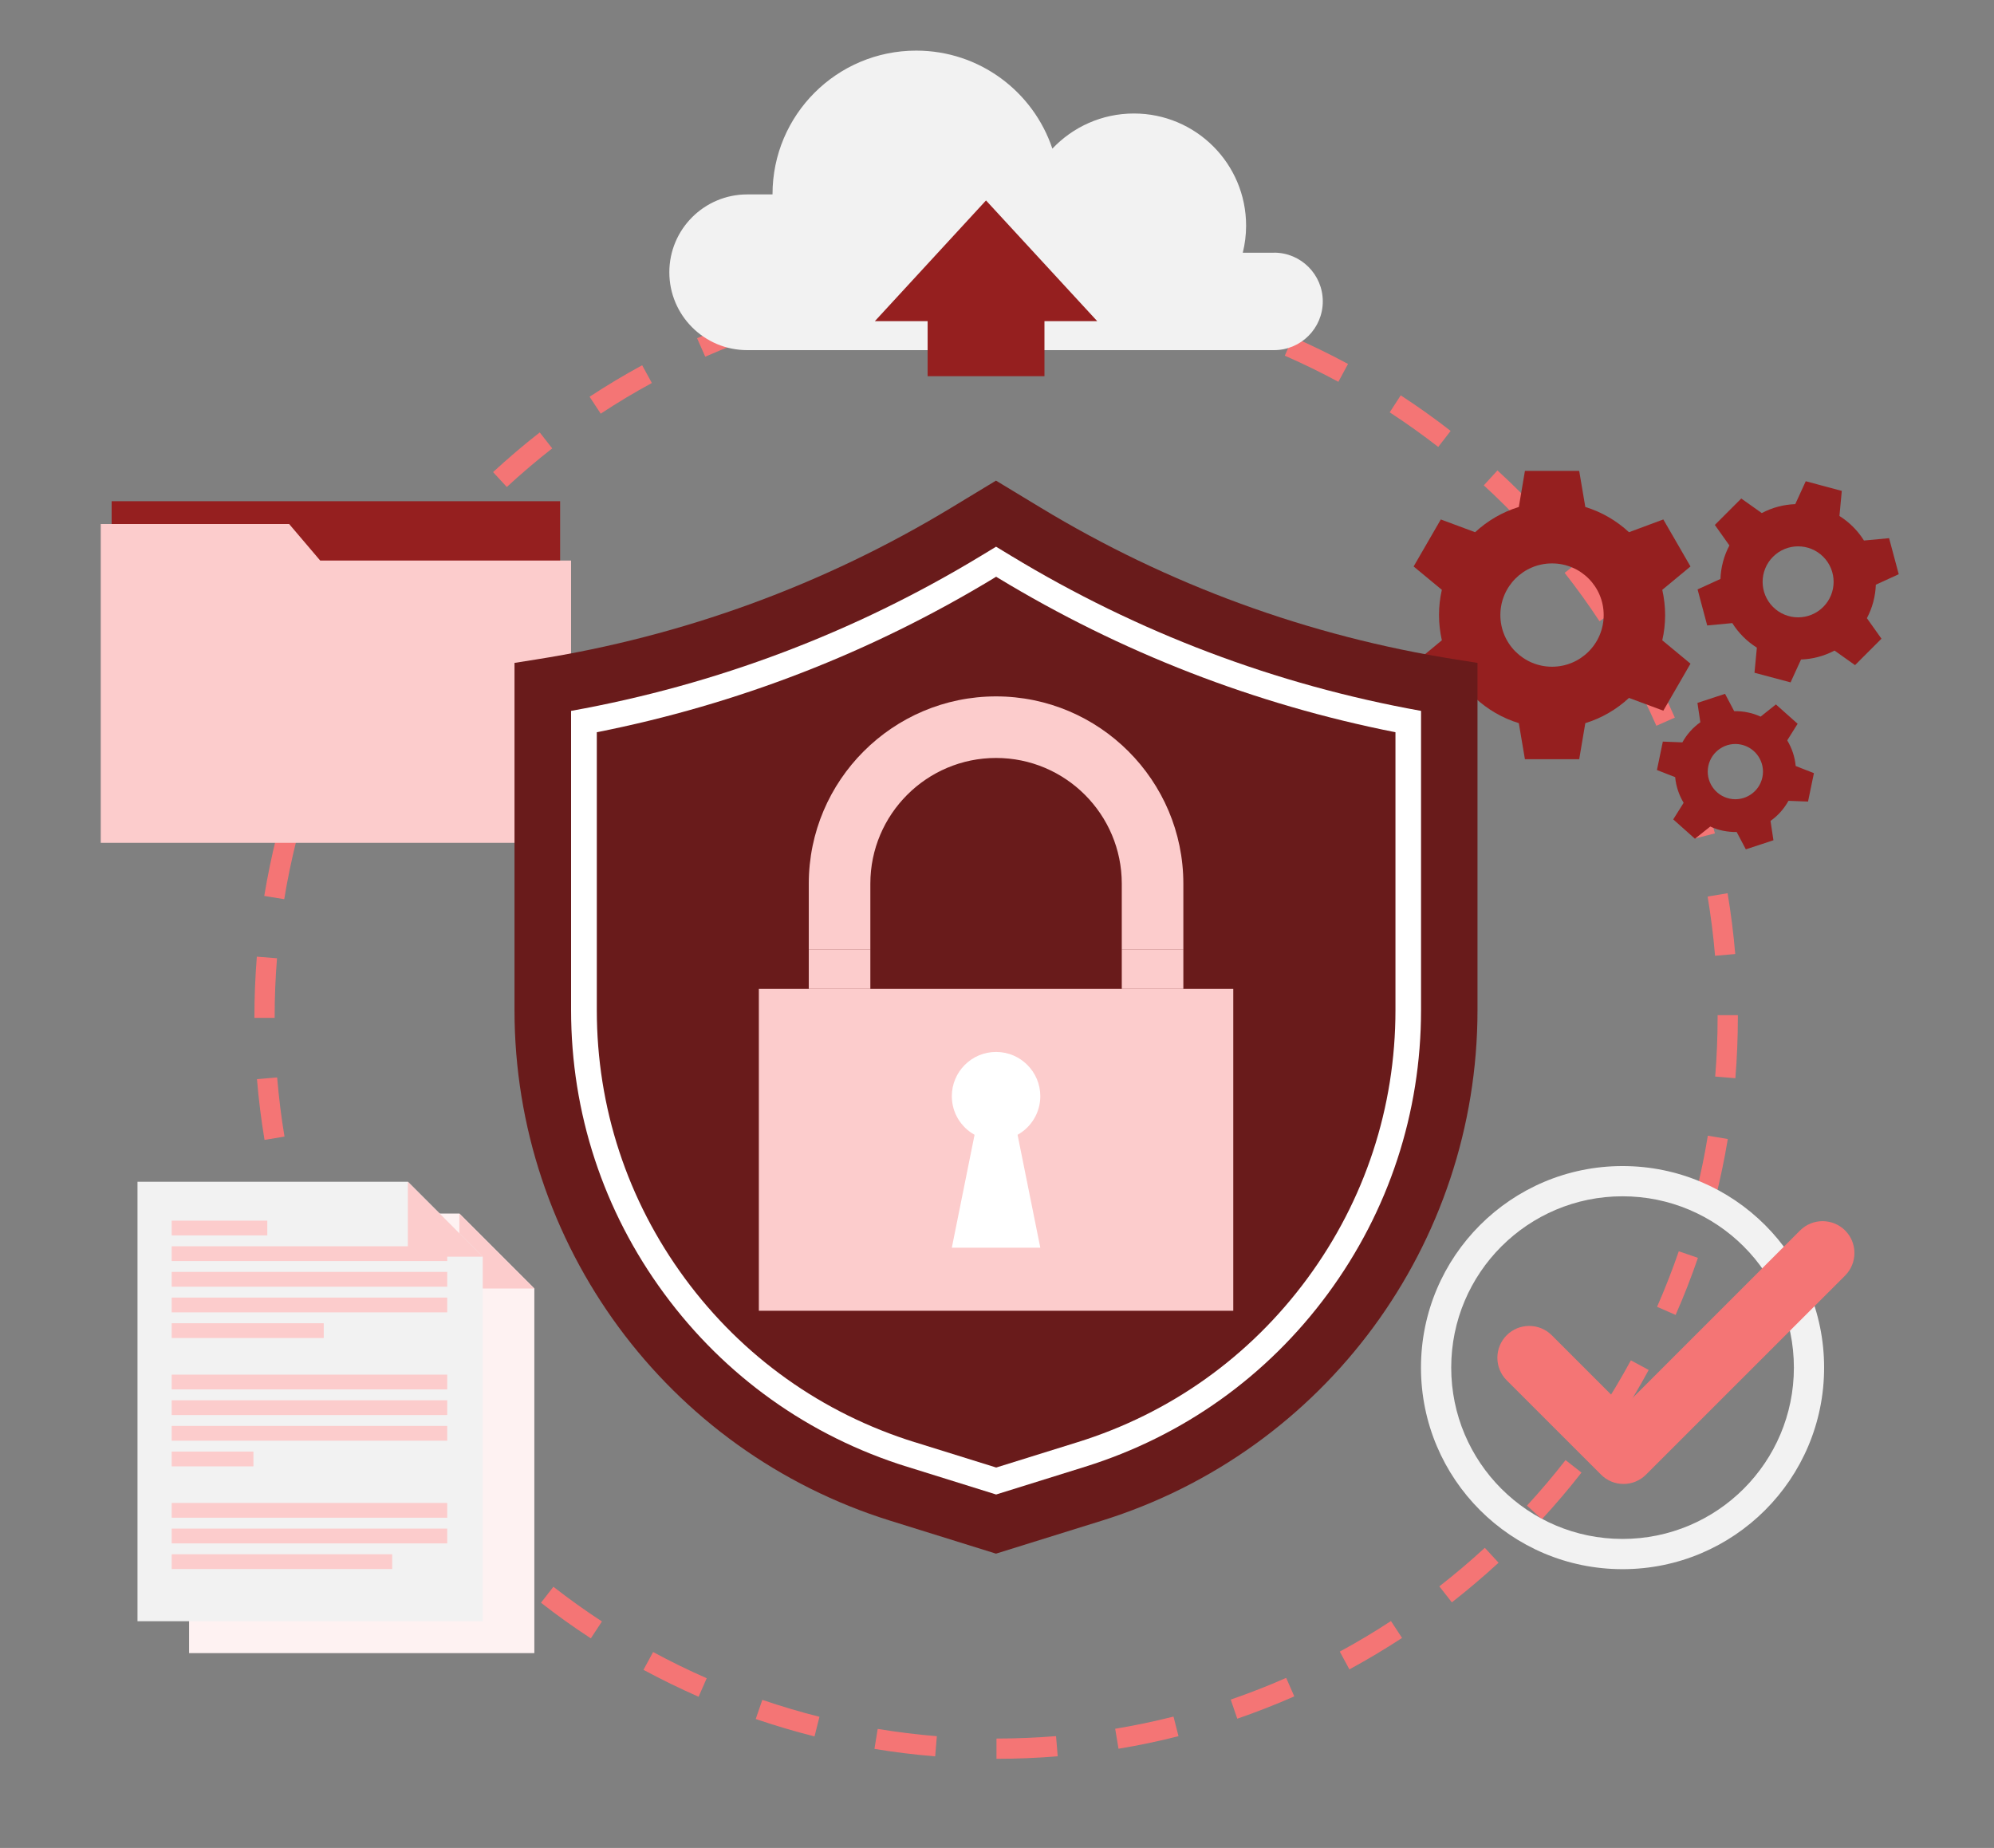
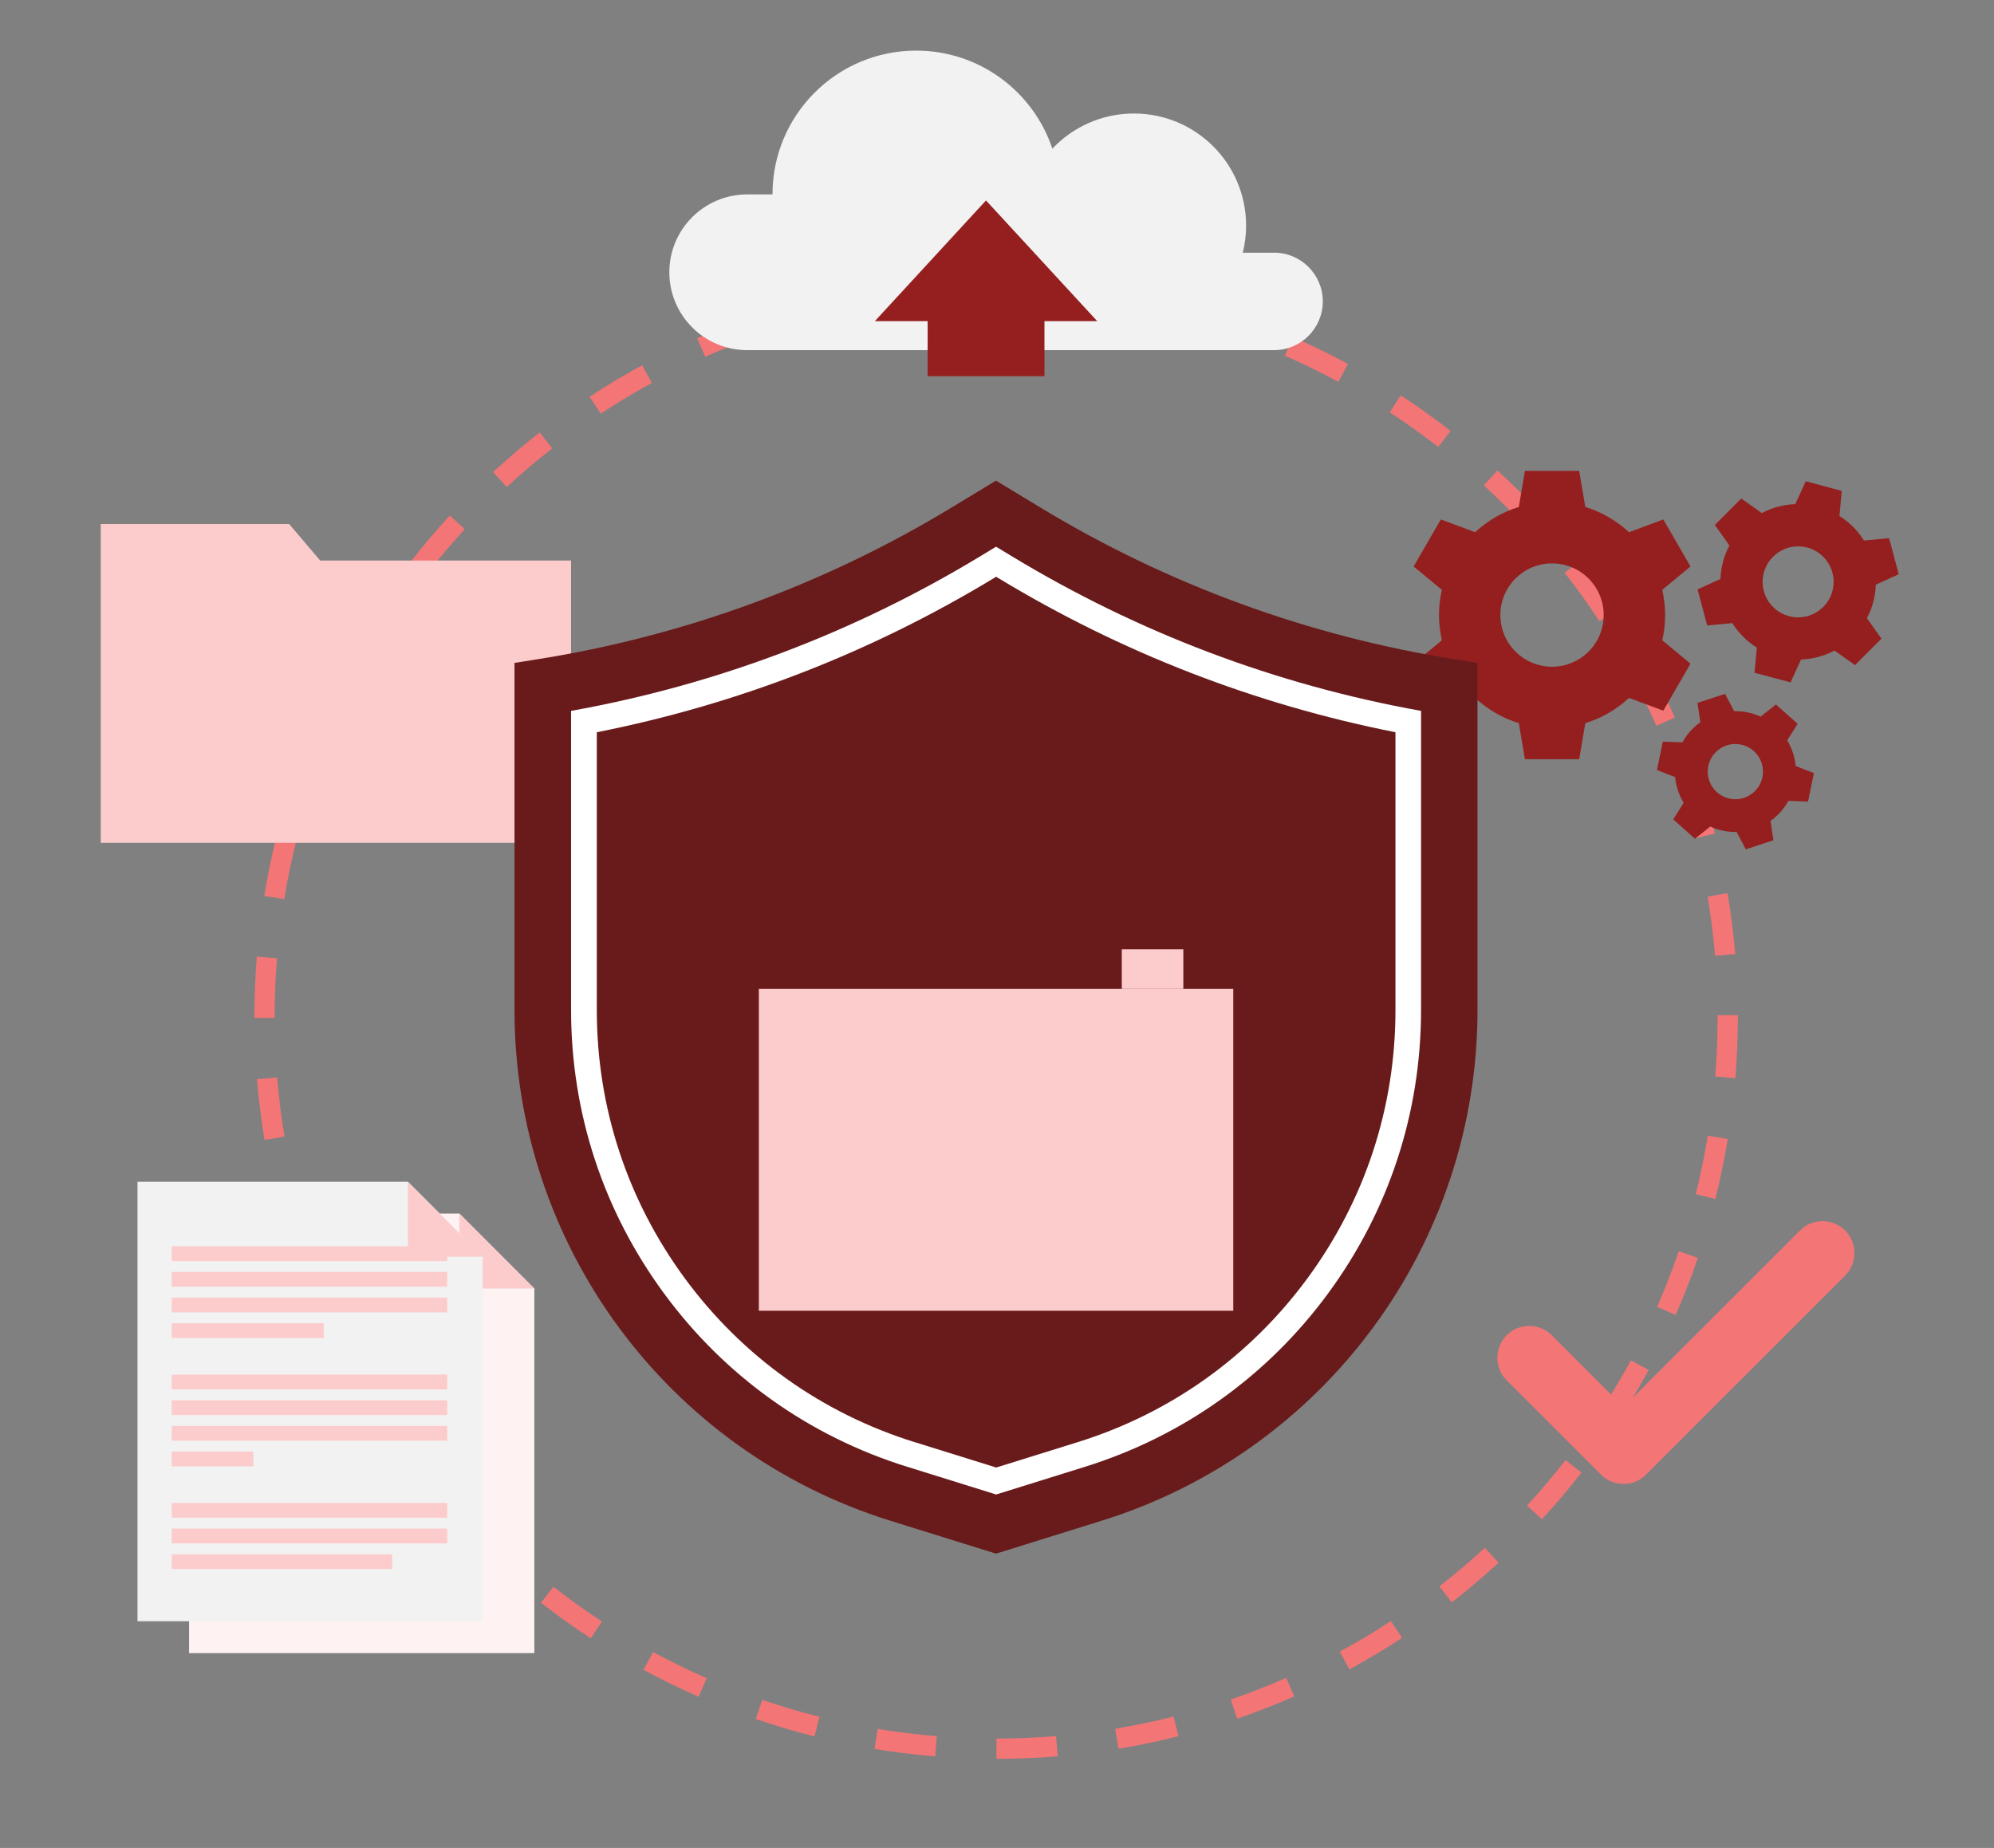
<svg xmlns="http://www.w3.org/2000/svg" width="1516" height="1405" viewBox="0 0 1516 1405" fill="none">
  <rect x="0" y="0" width="1516" height="1405" fill="#808080" stroke="none" />
  <path d="M971.638 757.086V1001.31L760.082 1123.45L548.579 1001.31V757.086L760.082 634.946L971.638 757.086Z" fill="#D72B2B" />
  <path d="M757.605 1337.21V1321.82C772.682 1321.82 787.917 1321.18 802.889 1319.97L804.154 1335.31C788.761 1336.58 773.104 1337.21 757.605 1337.21ZM711.055 1335.36C695.609 1334.1 680.057 1332.2 664.822 1329.67L667.299 1314.49C682.113 1316.91 697.243 1318.81 712.268 1320.02L711.002 1335.36H711.055ZM850.388 1329.57L847.857 1314.38C862.724 1311.91 877.643 1308.8 892.193 1305.11L895.988 1320.02C881.017 1323.82 865.676 1327.04 850.388 1329.57ZM619.221 1320.18C604.249 1316.39 589.172 1311.96 574.569 1306.95L579.577 1292.4C593.811 1297.25 608.467 1301.63 623.017 1305.26L619.274 1320.18H619.221ZM940.693 1306.74L935.685 1292.19C949.918 1287.29 964.1 1281.75 977.859 1275.69L984.027 1289.77C969.846 1295.99 955.296 1301.68 940.64 1306.74H940.693ZM531.13 1290.03C516.949 1283.81 502.873 1276.9 489.219 1269.58L496.547 1256.03C509.779 1263.2 523.486 1269.89 537.298 1275.95L531.13 1290.03ZM1025.94 1269.26L1018.61 1255.71C1031.84 1248.54 1044.92 1240.74 1057.52 1232.47L1065.95 1245.33C1052.98 1253.81 1039.54 1261.83 1025.94 1269.21V1269.26ZM449.207 1245.64C436.238 1237.21 423.48 1228.09 411.303 1218.55L420.739 1206.42C432.653 1215.7 445.042 1224.56 457.642 1232.78L449.207 1245.64ZM1103.8 1218.23L1094.31 1206.11C1106.17 1196.83 1117.82 1186.97 1128.89 1176.8L1139.33 1188.13C1127.95 1198.62 1115.98 1208.74 1103.8 1218.29V1218.23ZM375.718 1188.45C364.331 1177.96 353.261 1166.89 342.77 1155.5L354.104 1145.06C364.331 1156.13 375.138 1166.89 386.209 1177.12L375.771 1188.45H375.718ZM1172.28 1155.13L1160.95 1144.7C1171.12 1133.63 1181.03 1121.98 1190.26 1110.11L1202.38 1119.6C1192.89 1131.78 1182.72 1143.75 1172.23 1155.13H1172.28ZM312.563 1119.97C303.021 1107.8 293.901 1095.04 285.413 1082.12L298.276 1073.69C306.553 1086.29 315.409 1098.68 324.688 1110.54L312.563 1120.03V1119.97ZM1229.53 1081.65L1216.67 1073.21C1224.95 1060.62 1232.75 1047.49 1239.92 1034.26L1253.47 1041.59C1246.09 1055.19 1238.07 1068.63 1229.59 1081.6L1229.53 1081.65ZM261.532 1042.11C254.152 1028.51 247.246 1014.44 241.025 1000.31L255.1 994.09C261.163 1007.85 267.858 1021.55 275.08 1034.73L261.532 1042.06V1042.11ZM1273.92 999.731L1259.85 993.563C1265.91 979.752 1271.44 965.519 1276.35 951.339L1290.9 956.347C1285.89 970.949 1280.19 985.603 1273.92 999.784V999.731ZM223.997 956.927C218.936 942.325 214.455 927.301 210.66 912.277L225.579 908.482C229.269 923.084 233.644 937.686 238.547 951.919L223.997 956.927ZM1304.13 911.592L1289.21 907.849C1292.9 893.3 1296.01 878.382 1298.43 863.464L1313.62 865.994C1311.09 881.281 1307.87 896.621 1304.13 911.592ZM201.118 866.679C198.587 851.445 196.637 835.894 195.371 820.449L210.712 819.184C211.978 834.207 213.823 849.336 216.3 864.149L201.118 866.679ZM1319.36 819.763L1304.02 818.498C1305.24 803.527 1305.87 788.293 1305.87 773.216V771.846H1321.26V773.216C1321.26 788.715 1320.63 804.371 1319.36 819.763ZM208.814 773.902H193.421V773.216C193.421 757.929 194.054 742.537 195.266 727.355L210.607 728.567C209.394 743.327 208.814 758.351 208.814 773.216V773.902ZM1303.92 726.617C1302.65 711.593 1300.75 696.464 1298.28 681.651L1313.46 679.121C1315.99 694.356 1317.99 709.906 1319.26 725.352L1303.92 726.67V726.617ZM216.089 683.655L200.907 681.177C203.437 665.89 206.6 650.55 210.343 635.526L225.262 639.269C221.625 653.871 218.514 668.789 216.089 683.655ZM1288.89 637.371C1285.15 622.769 1280.77 608.167 1275.87 593.987L1290.42 588.979C1295.48 603.581 1299.96 618.605 1303.81 633.628L1288.89 637.424V637.371ZM238.125 595.832L223.575 590.877C228.584 576.222 234.277 561.62 240.498 547.44L254.573 553.608C248.511 567.419 243.028 581.599 238.125 595.885V595.832ZM1259.32 551.816C1253.26 538.057 1246.51 524.404 1239.29 511.173L1252.78 503.793C1260.21 517.393 1267.12 531.468 1273.34 545.595L1259.27 551.816H1259.32ZM274.501 512.86L260.952 505.532C268.333 491.932 276.346 478.437 284.781 465.469L297.696 473.904C289.472 486.502 281.67 499.628 274.501 512.86ZM1216.04 472.322C1207.76 459.723 1198.85 447.335 1189.57 435.527L1201.7 426.039C1211.24 438.216 1220.36 450.92 1228.9 463.888L1216.04 472.322ZM324.055 436.951L311.877 427.515C321.367 415.285 331.488 403.319 341.979 391.932L353.313 402.37C343.139 413.44 333.281 425.09 324.055 437.003V436.951ZM1160.21 400.999C1149.98 389.929 1139.17 379.176 1128.1 369.002L1138.49 357.668C1149.88 368.105 1161 379.176 1171.49 390.562L1160.21 400.999ZM385.313 370.267L374.875 358.933C386.262 348.443 398.176 338.269 410.354 328.78L419.843 340.905C407.982 350.183 396.384 360.04 385.313 370.267ZM1093.47 339.798C1081.55 330.573 1069.17 321.717 1056.57 313.493L1064.95 300.578C1077.92 309.013 1090.67 318.132 1102.9 327.621L1093.47 339.798ZM456.693 314.495L448.258 301.632C461.174 293.145 474.617 285.08 488.218 277.7L495.598 291.195C482.366 298.364 469.292 306.219 456.745 314.495H456.693ZM1017.56 290.299C1004.27 283.13 990.564 276.435 976.804 270.425L982.972 256.298C997.153 262.466 1011.23 269.371 1024.88 276.699L1017.56 290.246V290.299ZM536.191 271.216L529.97 257.141C544.151 250.921 558.701 245.175 573.304 240.115L578.312 254.664C564.131 259.566 549.95 265.154 536.138 271.216H536.191ZM934.472 254.031C920.238 249.182 905.636 244.859 891.033 241.222L894.776 226.303C909.8 230.046 924.825 234.527 939.48 239.482L934.525 254.031H934.472ZM621.751 241.696L617.956 226.778C632.98 222.982 648.321 219.714 663.556 217.184L666.087 232.366C651.273 234.843 636.354 238.006 621.751 241.696ZM846.645 232.049C831.831 229.624 816.648 227.779 801.677 226.567L802.889 211.227C818.335 212.44 833.887 214.337 849.122 216.868L846.645 232.049ZM711.055 226.725L709.79 211.385C725.131 210.12 740.788 209.435 756.339 209.382V224.775C741.262 224.775 726.027 225.46 711.055 226.725Z" fill="#F47575" />
-   <path d="M425.853 381.073H84.876V562.622H425.853V381.073Z" fill="#951F1F" />
  <path d="M243.45 426.197L219.832 398.416H76.599V426.197V444.436V640.798H434.182V426.197H243.45Z" fill="#FCCCCC" />
  <path d="M349.254 922.662H143.761V1256.87H406.242V979.647L349.254 922.662Z" fill="#FEF2F2" />
  <path d="M349.254 979.647H406.242L349.254 922.662V979.647Z" fill="#FCCCCC" />
  <path d="M310.085 898.466H104.539V1232.62H367.02V955.451L310.085 898.466Z" fill="#F2F2F2" />
-   <path d="M203.226 928.039H130.529V939.267H203.226V928.039Z" fill="#FCCCCC" />
  <path d="M340.029 947.543H130.529V958.772H340.029V947.543Z" fill="#FCCCCC" />
  <path d="M340.029 967.048H130.529V978.276H340.029V967.048Z" fill="#FCCCCC" />
  <path d="M340.029 986.552H130.529V997.78H340.029V986.552Z" fill="#FCCCCC" />
  <path d="M246.138 1006.06H130.529V1017.28H246.138V1006.06Z" fill="#FCCCCC" />
  <path d="M340.029 1045.12H130.529V1056.35H340.029V1045.12Z" fill="#FCCCCC" />
  <path d="M340.029 1064.62H130.529V1075.85H340.029V1064.62Z" fill="#FCCCCC" />
  <path d="M340.029 1084.13H130.529V1095.35H340.029V1084.13Z" fill="#FCCCCC" />
  <path d="M192.683 1103.63H130.529V1114.86H192.683V1103.63Z" fill="#FCCCCC" />
  <path d="M340.029 1142.69H130.529V1153.92H340.029V1142.69Z" fill="#FCCCCC" />
  <path d="M340.029 1162.2H130.529V1173.43H340.029V1162.2Z" fill="#FCCCCC" />
  <path d="M298.171 1181.7H130.529V1192.93H298.171V1181.7Z" fill="#FCCCCC" />
  <path d="M310.085 955.451H367.02L310.085 898.466V955.451Z" fill="#FCCCCC" />
  <path d="M1265.96 467.631C1265.96 461.041 1265.17 454.61 1263.8 448.443L1285.25 430.678L1264.59 394.937L1238.49 404.637C1229.11 395.939 1217.83 389.297 1205.28 385.449L1200.64 358.037H1159.37L1154.73 385.449C1142.18 389.297 1130.9 395.939 1121.51 404.637L1095.42 394.937L1074.75 430.678L1096.21 448.443C1094.79 454.61 1094.05 461.041 1094.05 467.631C1094.05 474.22 1094.84 480.651 1096.21 486.819L1074.75 504.583L1095.42 540.324L1121.51 530.624C1130.9 539.322 1142.18 545.964 1154.73 549.813L1159.37 577.224H1200.64L1205.28 549.813C1217.83 545.964 1229.11 539.322 1238.49 530.624L1264.59 540.324L1285.25 504.583L1263.8 486.819C1265.22 480.651 1265.96 474.22 1265.96 467.631ZM1179.98 506.903C1158.31 506.903 1140.7 489.349 1140.7 467.631C1140.7 445.912 1158.26 428.358 1179.98 428.358C1201.7 428.358 1219.25 445.912 1219.25 467.631C1219.25 489.349 1201.7 506.903 1179.98 506.903Z" fill="#951F1F" />
  <path d="M1408.88 400.578C1405.66 397.362 1402.18 394.621 1398.49 392.302L1400.28 373.219L1372.87 365.892L1364.91 383.287C1356.11 383.604 1347.41 385.87 1339.45 390.088L1323.84 379.018L1303.76 399.102L1314.83 414.705C1310.61 422.665 1308.34 431.416 1308.03 440.166L1290.63 448.126L1297.96 475.538L1317.04 473.746C1319.36 477.436 1322.1 480.915 1325.32 484.13C1328.54 487.346 1332.02 490.087 1335.71 492.406L1333.91 511.489L1361.33 518.816L1369.29 501.421C1378.09 501.104 1386.79 498.838 1394.75 494.62L1410.35 505.69L1430.44 485.606L1419.37 470.003C1423.59 462.043 1425.85 453.292 1426.17 444.542L1443.57 436.582L1436.24 409.17L1417.15 410.962C1414.83 407.272 1412.09 403.793 1408.88 400.578ZM1386.16 461.463C1375.61 472.006 1358.53 472.006 1347.99 461.463C1337.45 450.92 1337.45 433.841 1347.99 423.298C1358.53 412.755 1375.61 412.755 1386.16 423.298C1396.7 433.841 1396.7 450.92 1386.16 461.463Z" fill="#951F1F" />
  <path d="M1328.75 541.642C1325.32 540.904 1321.84 540.64 1318.47 540.693L1311.51 527.514L1290.53 534.42L1292.74 549.127C1287.15 553.081 1282.46 558.3 1279.09 564.415L1264.22 563.835L1259.74 585.448L1273.6 590.877C1274.24 597.836 1276.5 604.478 1280.04 610.382L1272.13 622.98L1288.63 637.688L1300.28 628.41C1303.34 629.833 1306.61 630.94 1310.08 631.626C1313.56 632.311 1316.99 632.627 1320.36 632.574L1327.32 645.753L1348.31 638.847L1346.09 624.14C1351.68 620.187 1356.37 614.968 1359.74 608.853L1374.61 609.433L1379.09 587.82L1365.23 582.39C1364.6 575.432 1362.33 568.79 1358.8 562.886L1366.7 550.287L1350.2 535.58L1338.55 544.857C1335.49 543.434 1332.23 542.327 1328.75 541.642ZM1339.92 590.93C1337.55 602.264 1326.43 609.591 1315.09 607.219C1303.76 604.847 1296.43 593.724 1298.8 582.39C1301.18 571.057 1312.3 563.729 1323.63 566.101C1334.97 568.474 1342.3 579.596 1339.92 590.93Z" fill="#951F1F" />
  <path d="M968.633 192.145H944.857C946.492 185.555 947.388 178.702 947.388 171.586C947.388 124.459 909.22 86.294 862.091 86.294C837.682 86.294 815.647 96.573 800.095 113.02C785.598 69.689 744.741 38.482 696.558 38.482C636.249 38.482 587.327 87.348 587.327 147.653C587.327 147.653 587.327 147.759 587.327 147.812H568.085C535.4 147.812 508.883 174.327 508.883 207.01C508.883 239.693 535.4 266.208 568.085 266.208H968.633C989.087 266.208 1005.69 249.603 1005.69 229.15C1005.69 208.697 989.087 192.092 968.633 192.092V192.145Z" fill="#F2F2F2" />
  <path d="M834.203 244.174L749.644 152.398L665.138 244.174H705.256V286.029H794.085V244.174H834.203Z" fill="#951F1F" />
-   <path d="M1233.59 886.553C1148.98 886.553 1080.34 955.134 1080.34 1039.79C1080.34 1124.45 1148.93 1193.04 1233.59 1193.04C1318.26 1193.04 1386.84 1124.45 1386.84 1039.79C1386.84 955.134 1318.26 886.553 1233.59 886.553ZM1233.59 1170.05C1161.63 1170.05 1103.33 1111.75 1103.33 1039.79C1103.33 967.839 1161.63 909.536 1233.59 909.536C1305.55 909.536 1363.86 967.839 1363.86 1039.79C1363.86 1111.75 1305.55 1170.05 1233.59 1170.05Z" fill="#F2F2F2" />
  <path d="M1234.33 1128.25C1227.9 1128.25 1221.73 1125.72 1217.2 1121.13L1145.5 1049.44C1136.06 1040 1136.06 1024.66 1145.5 1015.18C1154.94 1005.74 1170.28 1005.74 1179.77 1015.18L1234.33 1069.74L1368.55 935.524C1377.99 926.089 1393.33 926.089 1402.82 935.524C1412.25 944.96 1412.25 960.3 1402.82 969.789L1251.46 1121.13C1246.93 1125.67 1240.76 1128.25 1234.33 1128.25Z" fill="#F47575" />
  <path d="M1107.07 501.42C995.15 483.814 887.764 444.542 790.922 385.818L757.236 365.417L723.549 385.818C626.707 444.542 519.321 483.814 407.402 501.42L391.165 504.003V767.998C391.165 945.962 506.932 1103.26 676.841 1156.19L757.236 1181.23L837.63 1156.19C1007.54 1103.26 1123.31 945.962 1123.31 767.998V504.003L1107.07 501.42Z" fill="#691B1B" />
  <path d="M689.652 1115.18C615.109 1091.93 551.215 1046.44 504.929 983.495C458.643 920.606 434.182 846.068 434.182 767.945V540.482C544.784 520.608 649.534 480.967 745.901 422.559L757.288 415.654L768.675 422.559C864.99 480.967 969.793 520.608 1080.39 540.482V767.945C1080.39 846.068 1055.93 920.553 1009.65 983.495C963.361 1046.38 899.468 1091.93 824.925 1115.18L757.341 1136.26L689.757 1115.18H689.652Z" fill="white" />
  <path d="M695.503 1096.51C624.914 1074.53 564.5 1031.46 520.692 971.95C476.883 912.436 453.74 841.903 453.74 767.998V556.718C560.757 535.527 662.396 496.096 756.076 439.27L757.341 438.479L758.606 439.27C852.233 496.044 953.872 535.527 1060.94 556.718V767.998C1060.94 841.903 1037.8 912.436 993.99 971.95C950.182 1031.46 889.715 1074.59 819.179 1096.51L757.394 1115.76L695.609 1096.51H695.503Z" fill="#691B1B" />
  <path d="M937.635 751.814H576.941V996.568H937.635V751.814Z" fill="#FCCCCC" />
-   <path d="M790.922 833.417C790.922 814.861 775.845 799.785 757.288 799.785C738.731 799.785 723.654 814.861 723.654 833.417C723.654 846.068 730.613 857.033 740.946 862.779L723.654 948.598H790.922L773.631 862.779C783.963 857.033 790.922 846.015 790.922 833.417Z" fill="white" />
-   <path d="M661.711 721.767H614.898V751.814H661.711V721.767Z" fill="#FCCCCC" />
+   <path d="M661.711 721.767H614.898V751.814V721.767Z" fill="#FCCCCC" />
  <path d="M899.678 721.767H852.865V751.814H899.678V721.767Z" fill="#FCCCCC" />
-   <path d="M899.678 671.846C899.678 593.355 835.785 529.465 757.288 529.465C678.792 529.465 614.898 593.355 614.898 671.846V721.767H661.711V671.846C661.711 619.132 704.571 576.275 757.288 576.275C810.006 576.275 852.865 619.132 852.865 671.846V721.767H899.678V671.846Z" fill="#FCCCCC" />
</svg>